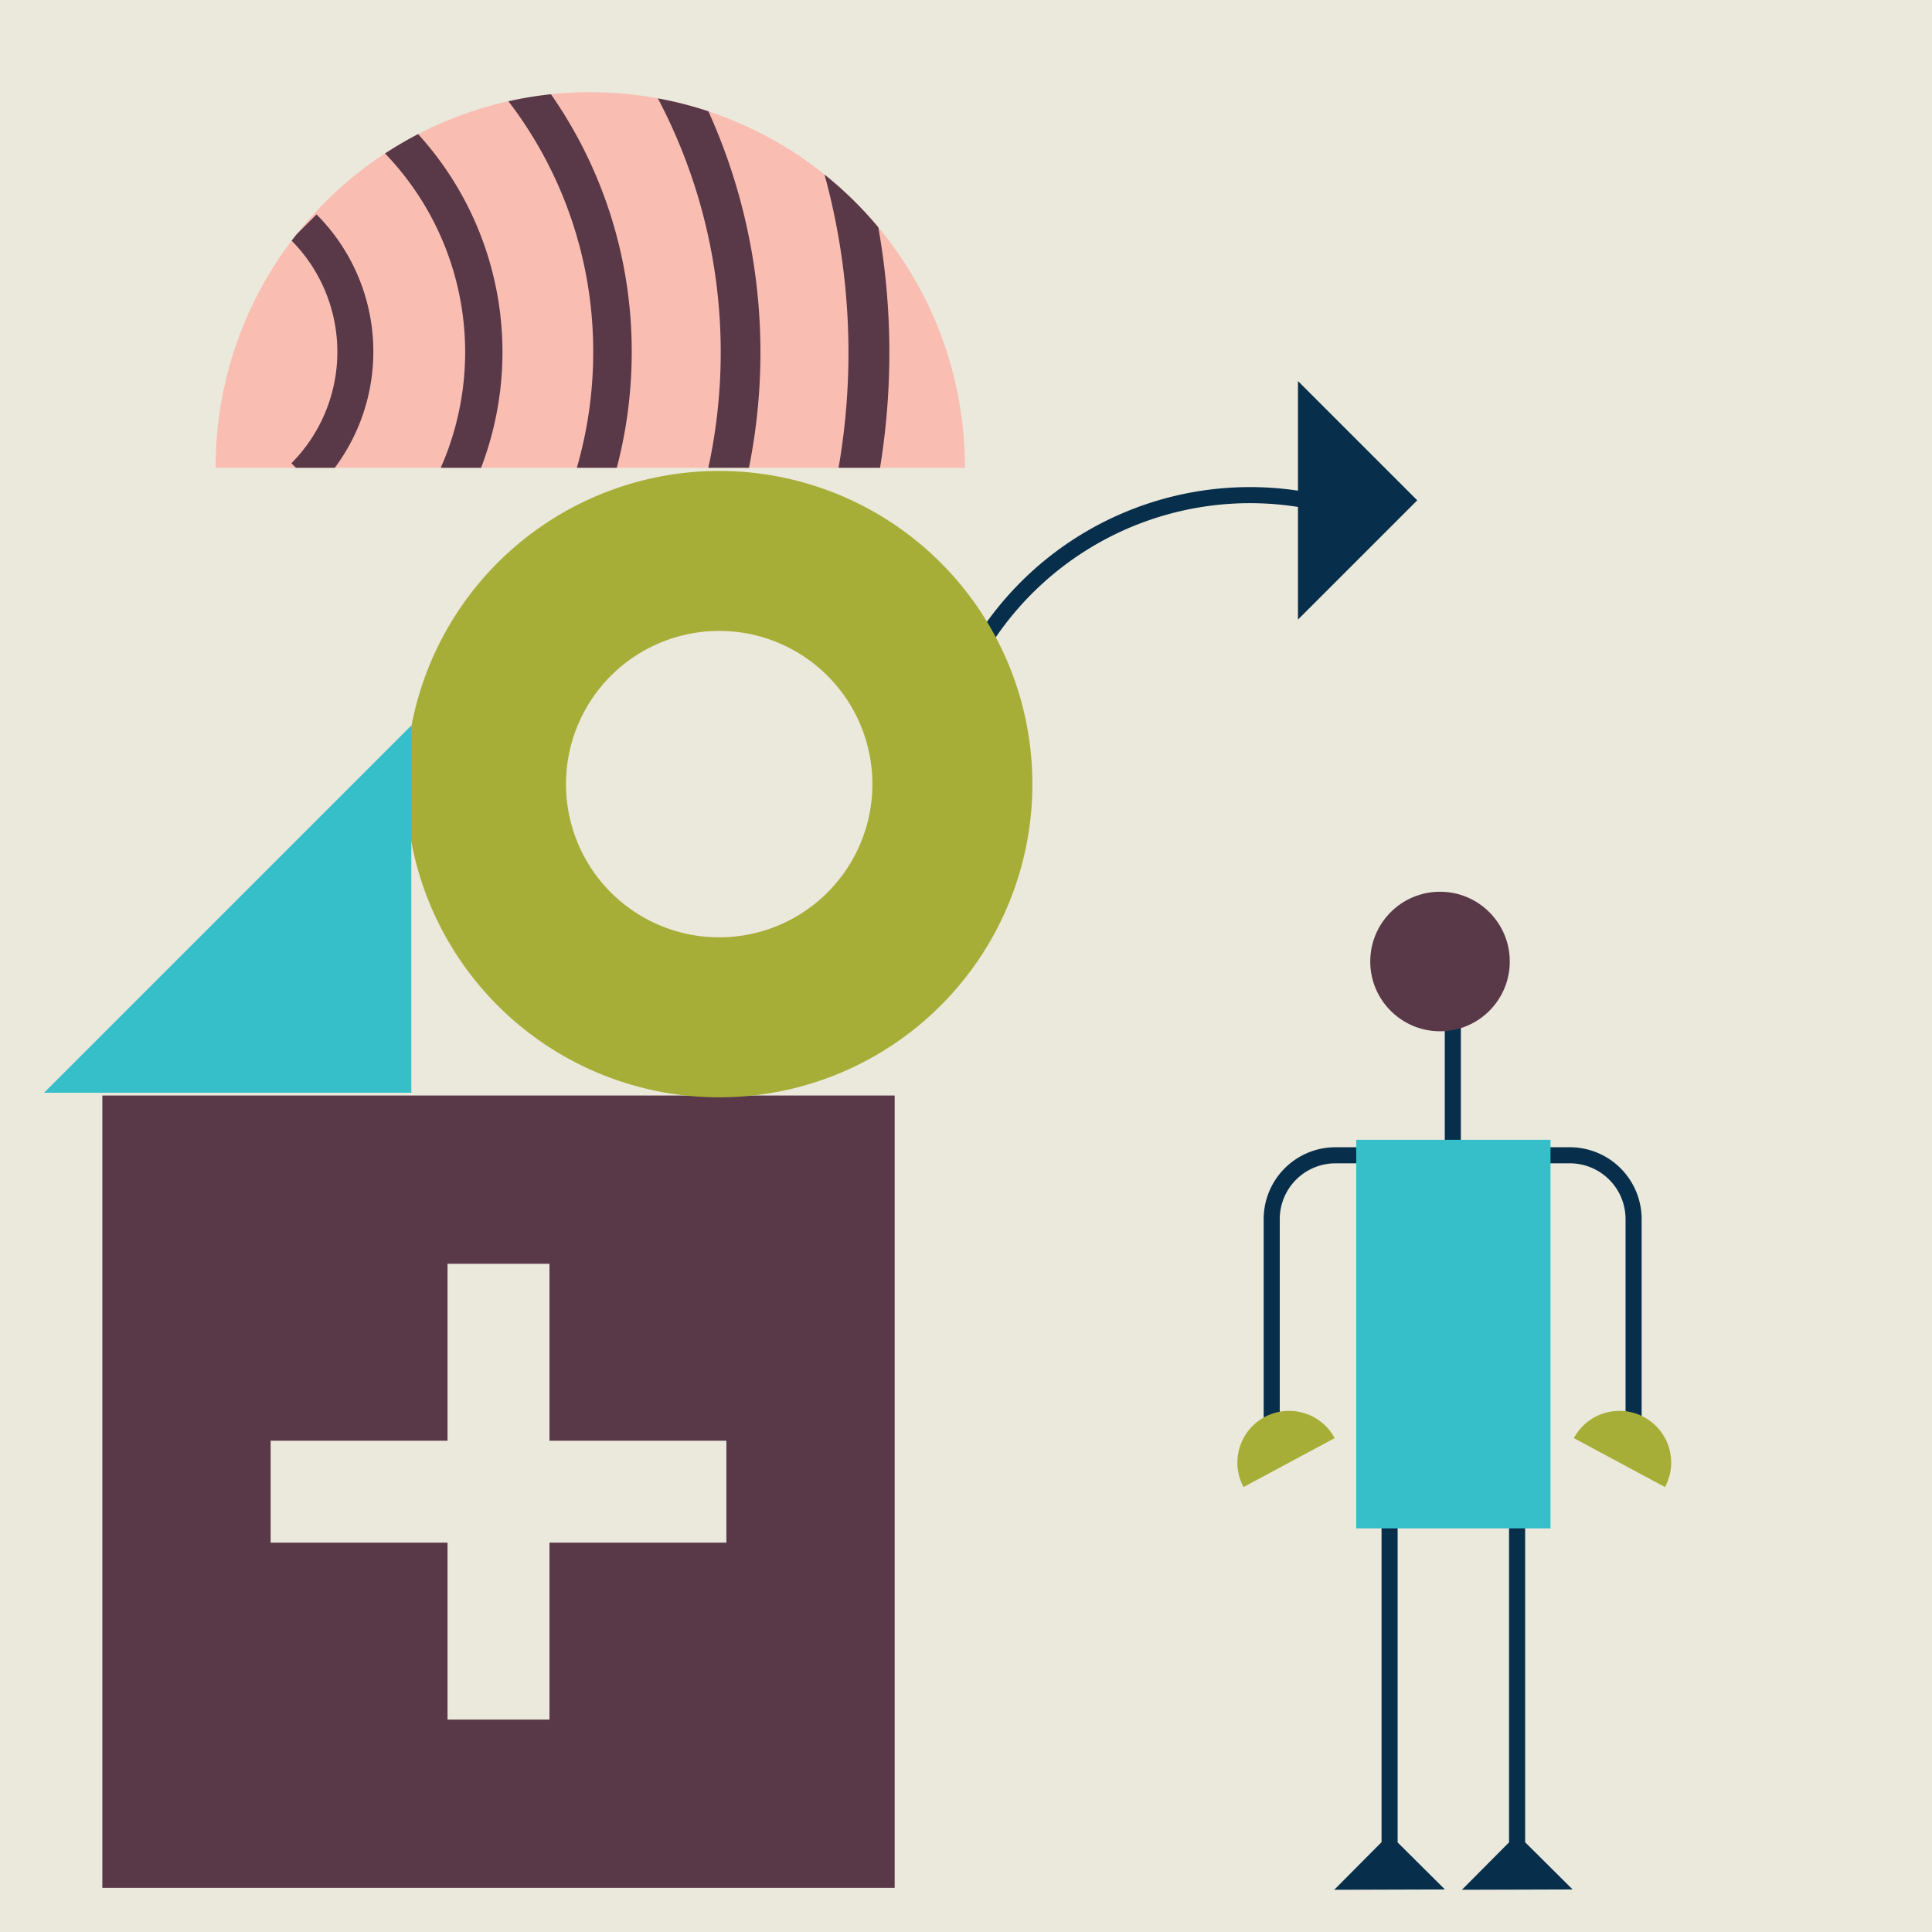
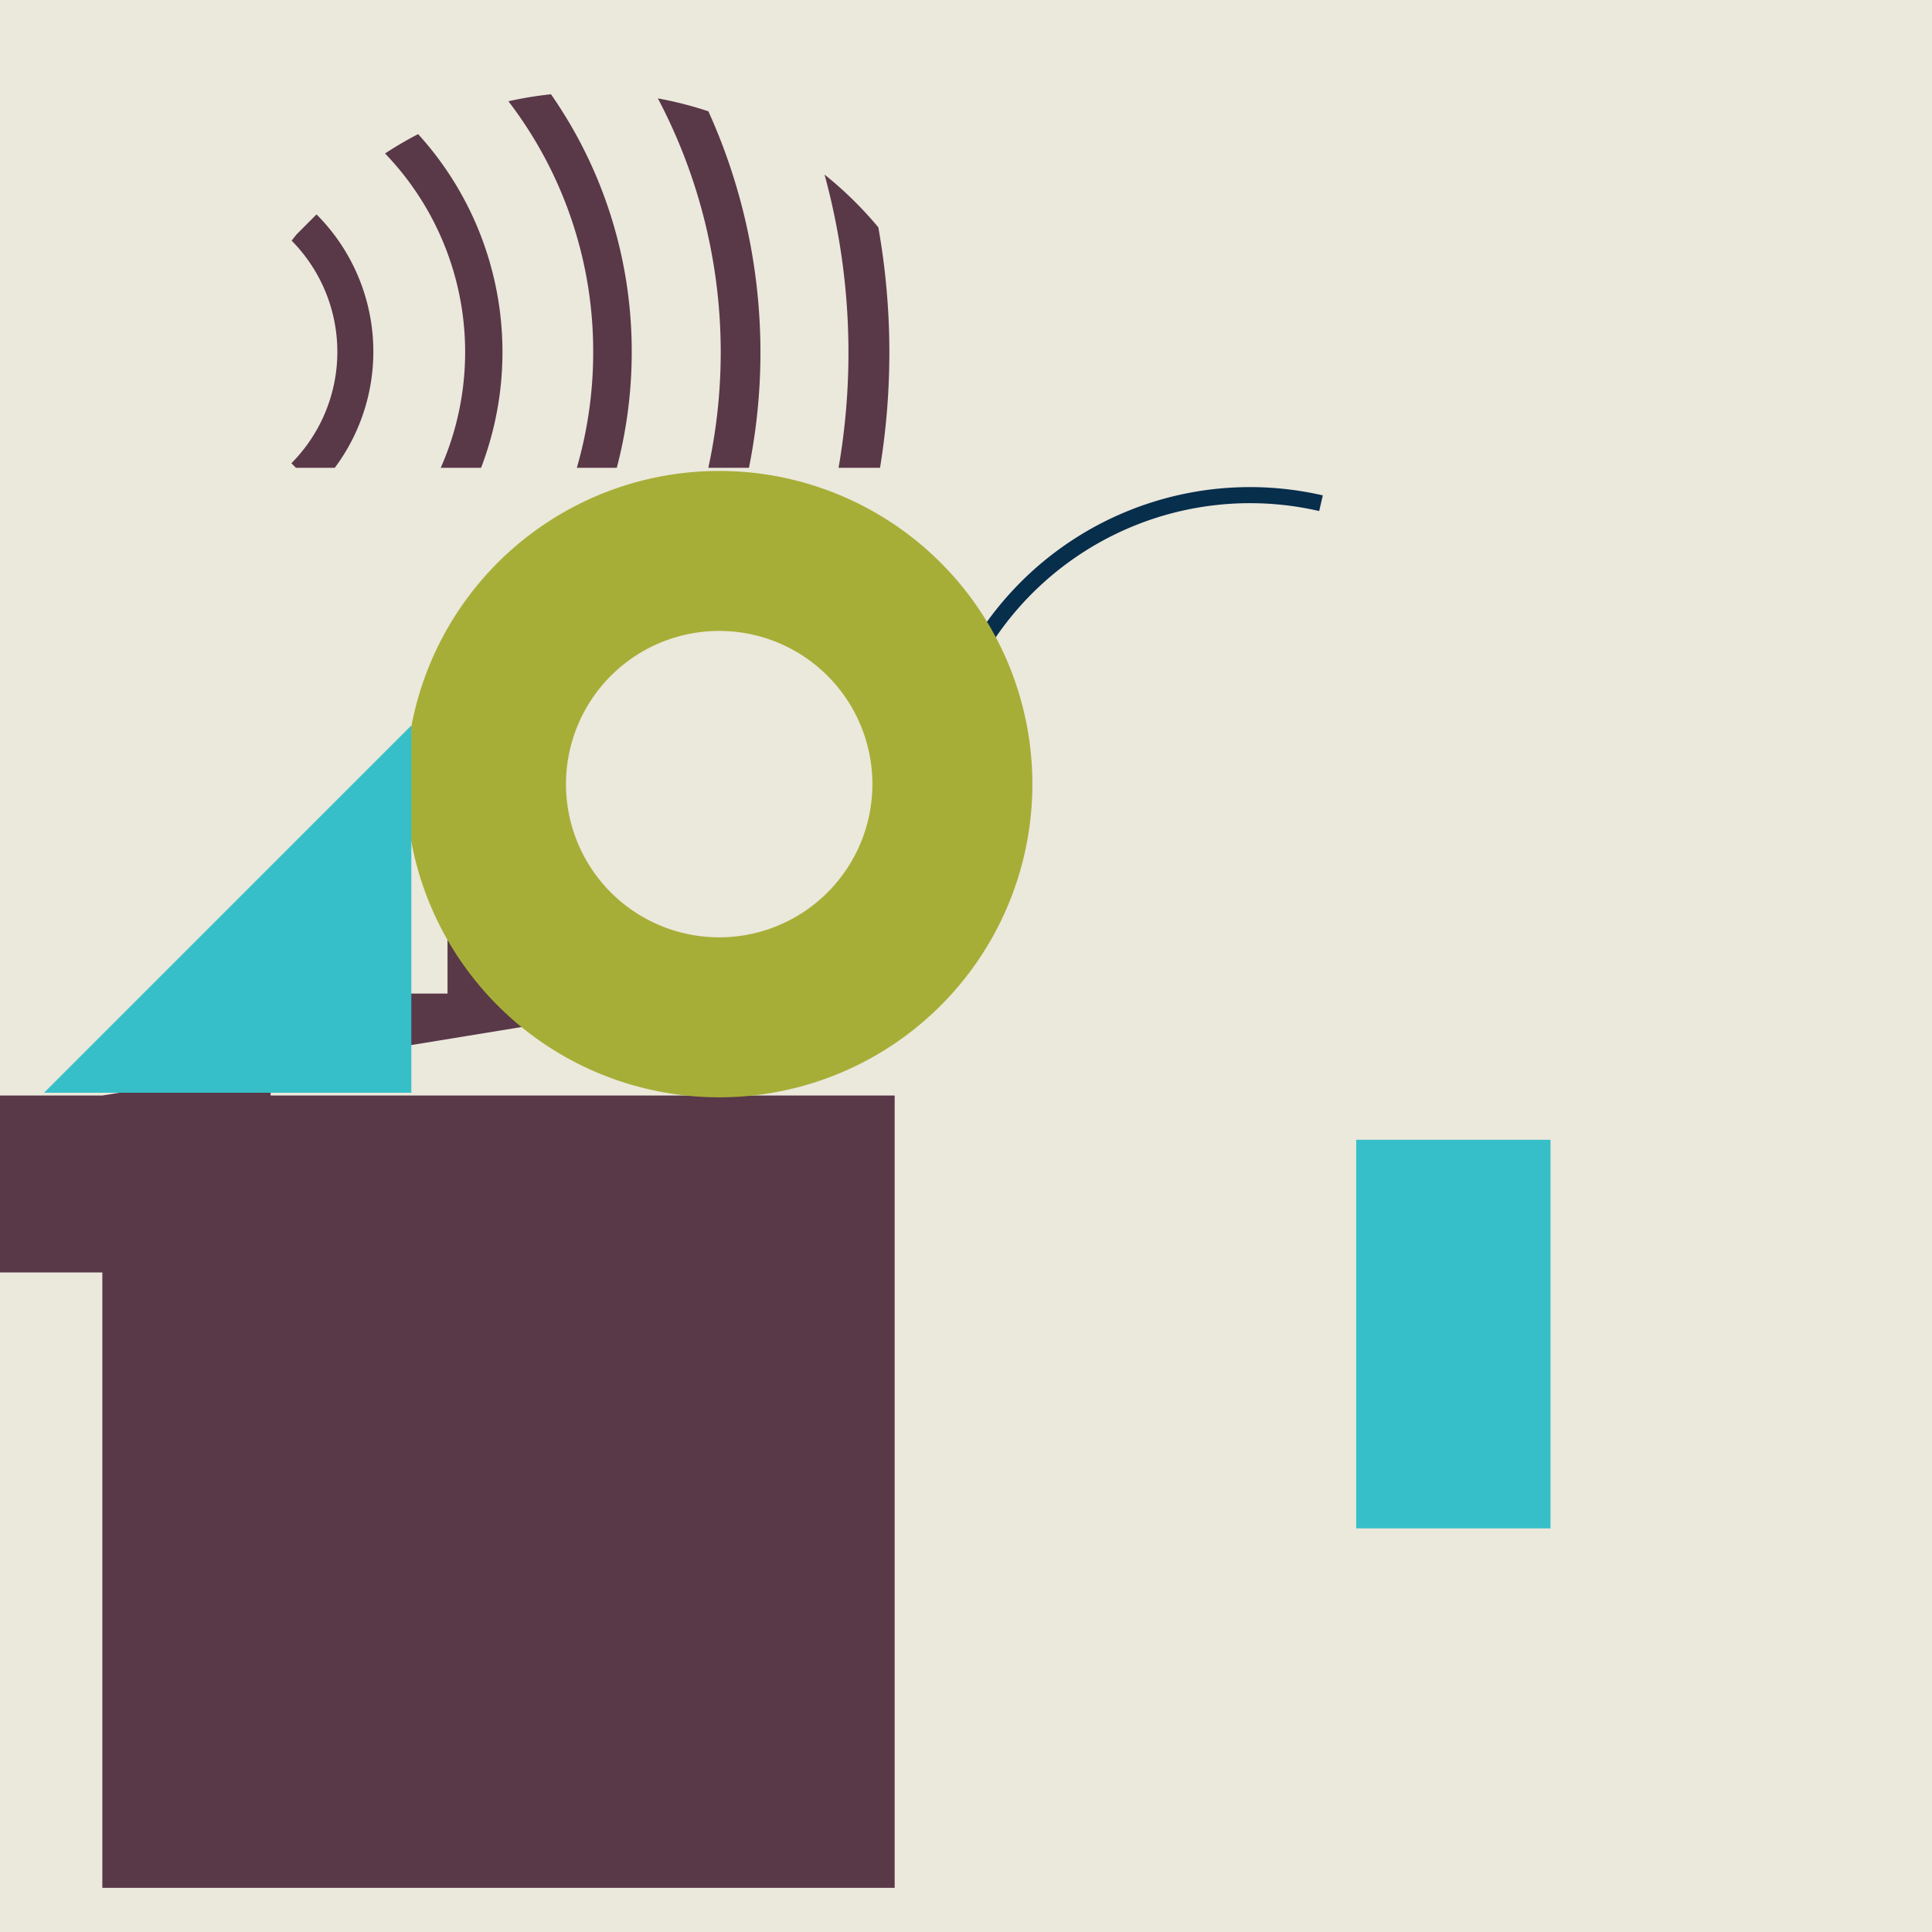
<svg xmlns="http://www.w3.org/2000/svg" data-name="Layer 1" viewBox="0 0 400 400">
  <path fill="#ebe8dc" d="M-431.209-10.569h1686.784v425.394H-431.209z" />
-   <path fill="#072e4b" d="M325.591 391.191l-9.83-9.773v-69.157h-3.33v69.179l-9.761 9.819 22.921-.068zM289.365 312.261h-3.33v69.14l-9.799 9.858 22.921-.068-9.792-9.735v-69.195zM299.126 208.023h3.33v39.752h-3.33zM264.96 296.165h-3.33v-43.778a14.88 14.88 0 0114.864-14.863h6.498v3.33h-6.498a11.546 11.546 0 00-11.533 11.533zM339.884 296.165h-3.33v-43.778a11.546 11.546 0 00-11.533-11.533h-6.498v-3.33h6.498a14.88 14.88 0 0114.863 14.863z" />
  <path fill="#36bfc8" d="M280.792 235.981h40.225v80.45h-40.225z" />
-   <circle cx="298.139" cy="199.069" r="14.442" fill="#593848" />
-   <path d="M257.462 307.88a10.708 10.708 0 0118.868-10.133zM344.722 307.88a10.708 10.708 0 00-18.868-10.133z" fill="#a7ae37" />
  <path d="M196.643 153.64l-3.243-.749a67.113 67.113 0 0180.471-50.328l-.75 3.242a63.788 63.788 0 00-76.478 47.836z" fill="#072e4b" />
-   <path fill="#072e4b" d="M268.733 78.898l24.689 24.689-24.689 24.689V78.898z" />
-   <path d="M21.189 226.817V390.86h164.043V226.817zm129.202 92.577h-36.625v36.625H92.655v-36.625H56.029v-21.111h36.626v-36.626h21.11v36.626h36.626z" fill="#593848" />
-   <path d="M199.77 96.852c0-.067.004-.133.004-.2a77.562 77.562 0 00-155.125 0c0 .067.005.133.005.2z" fill="#fabdb2" />
+   <path d="M21.189 226.817V390.86h164.043V226.817zh-36.625v36.625H92.655v-36.625H56.029v-21.111h36.626v-36.626h21.11v36.626h36.626z" fill="#593848" />
  <path d="M199.77 96.852c0-.067.004-.133.004-.2a77.562 77.562 0 00-155.125 0c0 .067.005.133.005.2z" fill="none" />
  <path d="M87.398 141.81a64.842 64.842 0 1140.967 82.04 64.842 64.842 0 01-40.967-82.04zm51.458 50.621a31.718 31.718 0 10-20.04-40.13 31.718 31.718 0 0020.04 40.13z" fill="#a7ae37" />
  <path fill="#36bfc8" d="M85.16 150.201v76.042H9.118l76.042-76.042z" />
  <path d="M170.709 36.14a139.624 139.624 0 012.907 60.712h8.585a148.245 148.245 0 00-.353-49.785 78.016 78.016 0 00-11.14-10.926zM155.062 96.852a121.026 121.026 0 00-8.4-73.807 76.978 76.978 0 00-10.457-2.673 112.658 112.658 0 0110.447 76.48zM105.266 20.968a85.092 85.092 0 0117.55 51.823 85.924 85.924 0 01-3.388 24.06h8.27a94.06 94.06 0 003.092-24.072 93.027 93.027 0 00-16.718-53.263 77.276 77.276 0 00-8.806 1.452zM91.252 96.852h8.349A67.036 67.036 0 0086.569 27.77a77.496 77.496 0 00-6.849 4.005 59.289 59.289 0 0111.532 65.077zM65.532 44.392l-4.114 4.122c-.346.437-.697.871-1.034 1.316a32.718 32.718 0 01-.055 46.08l.944.942h8.039a40.198 40.198 0 00-3.78-52.46z" fill="#593848" />
</svg>